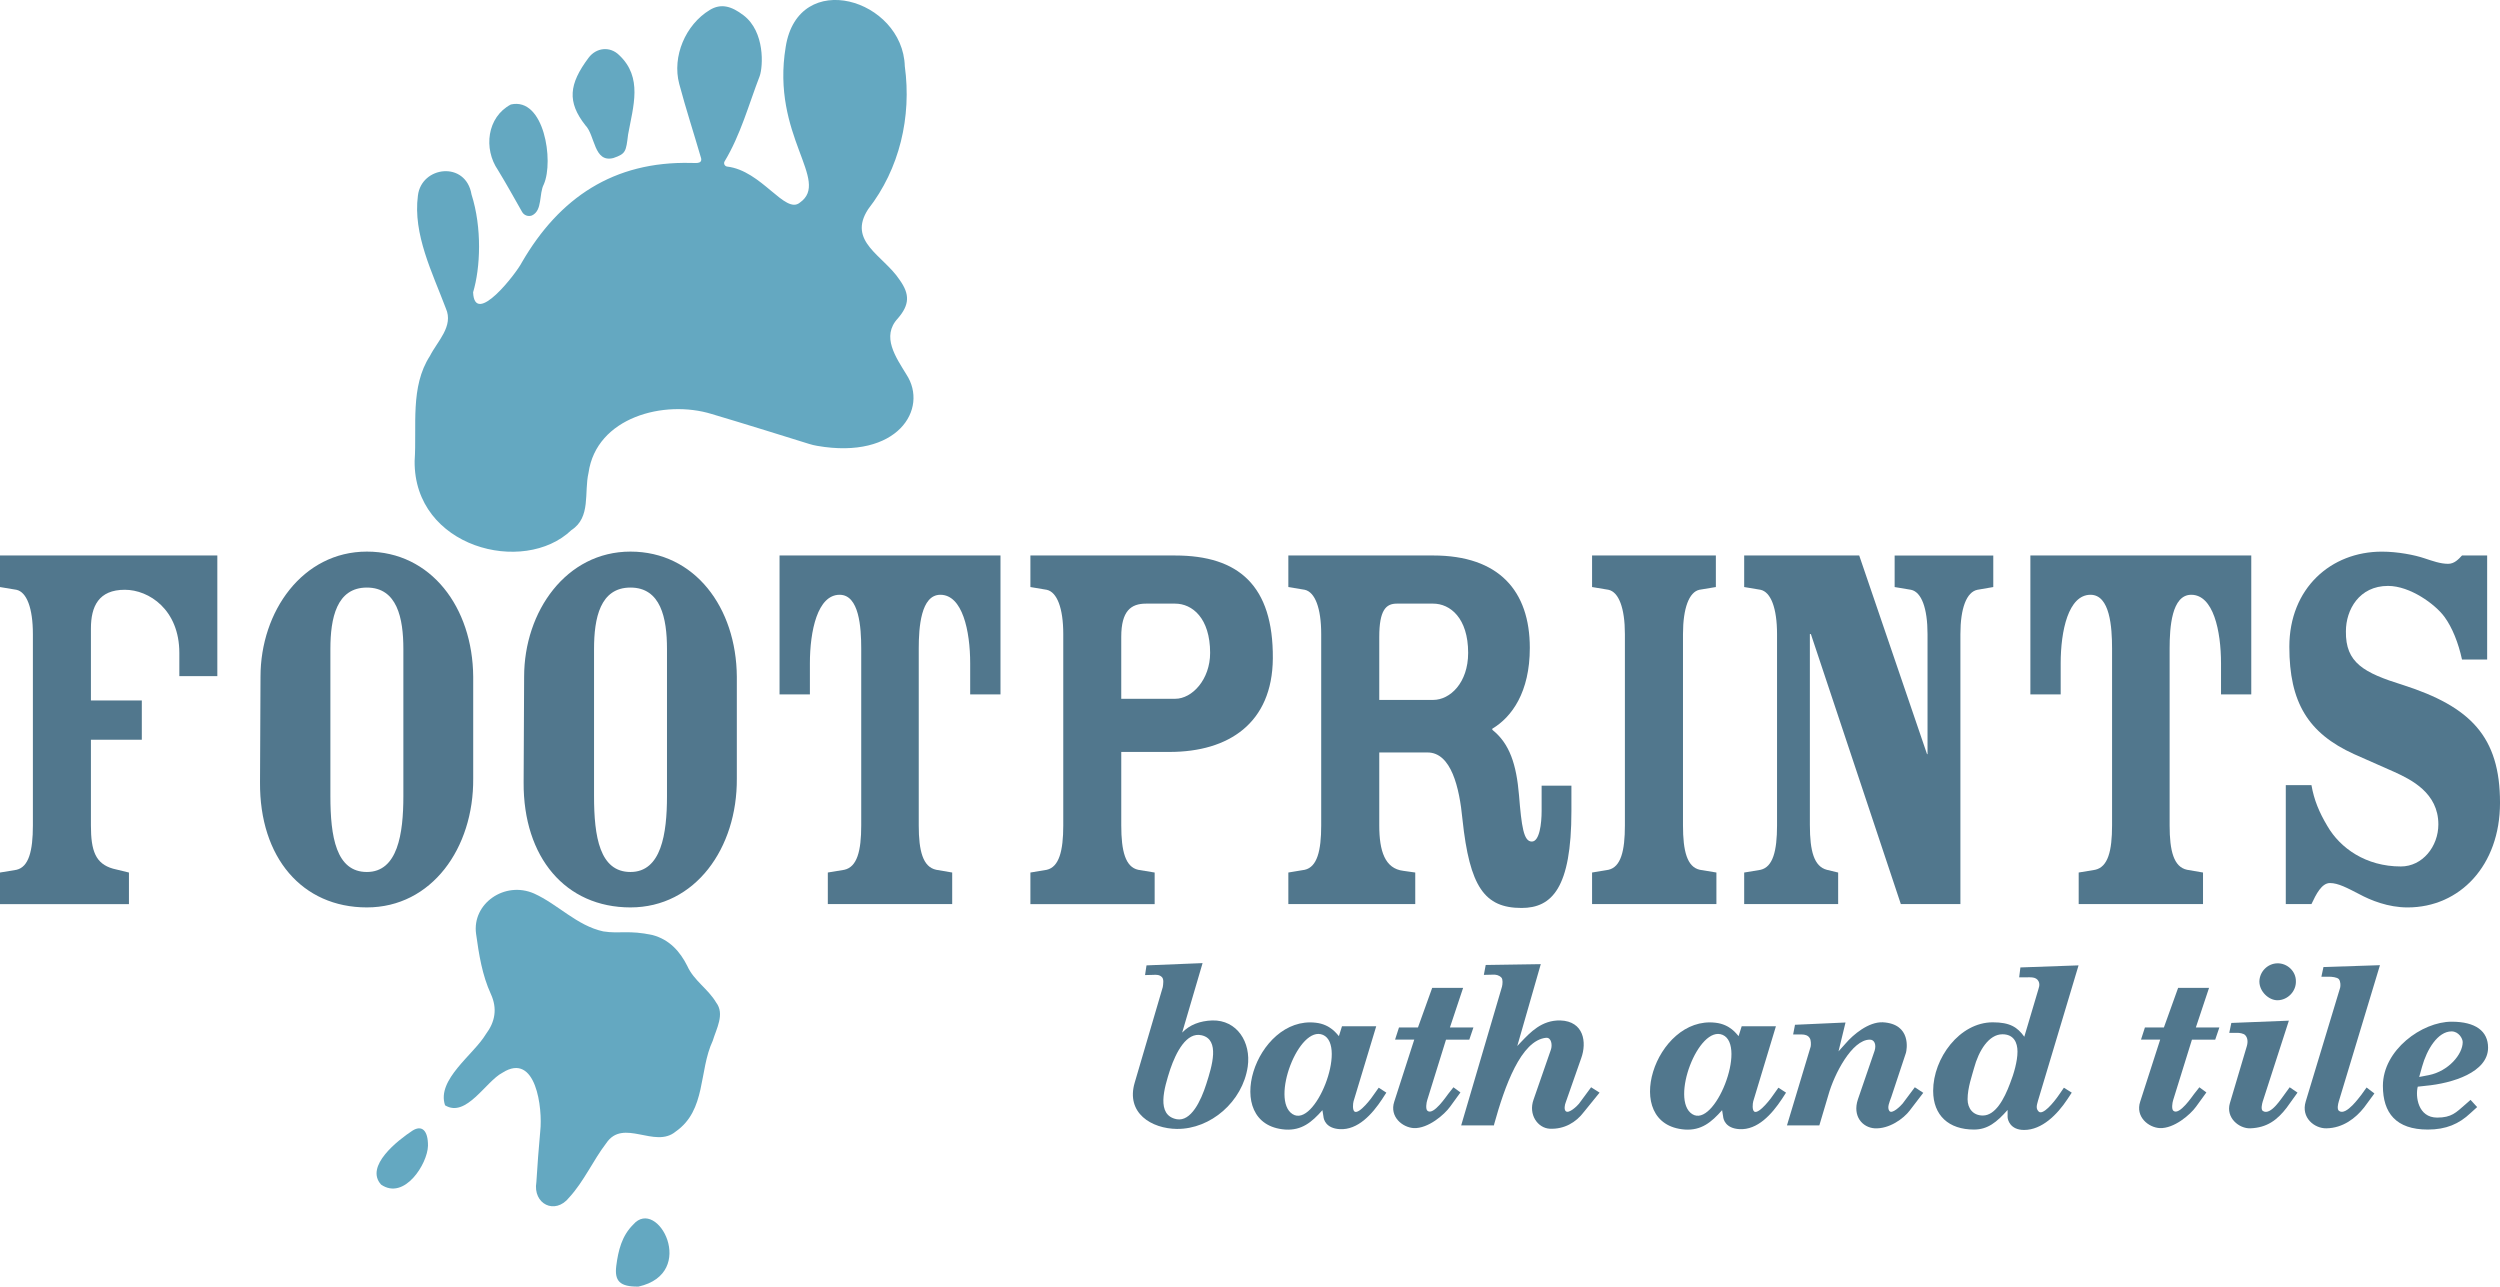
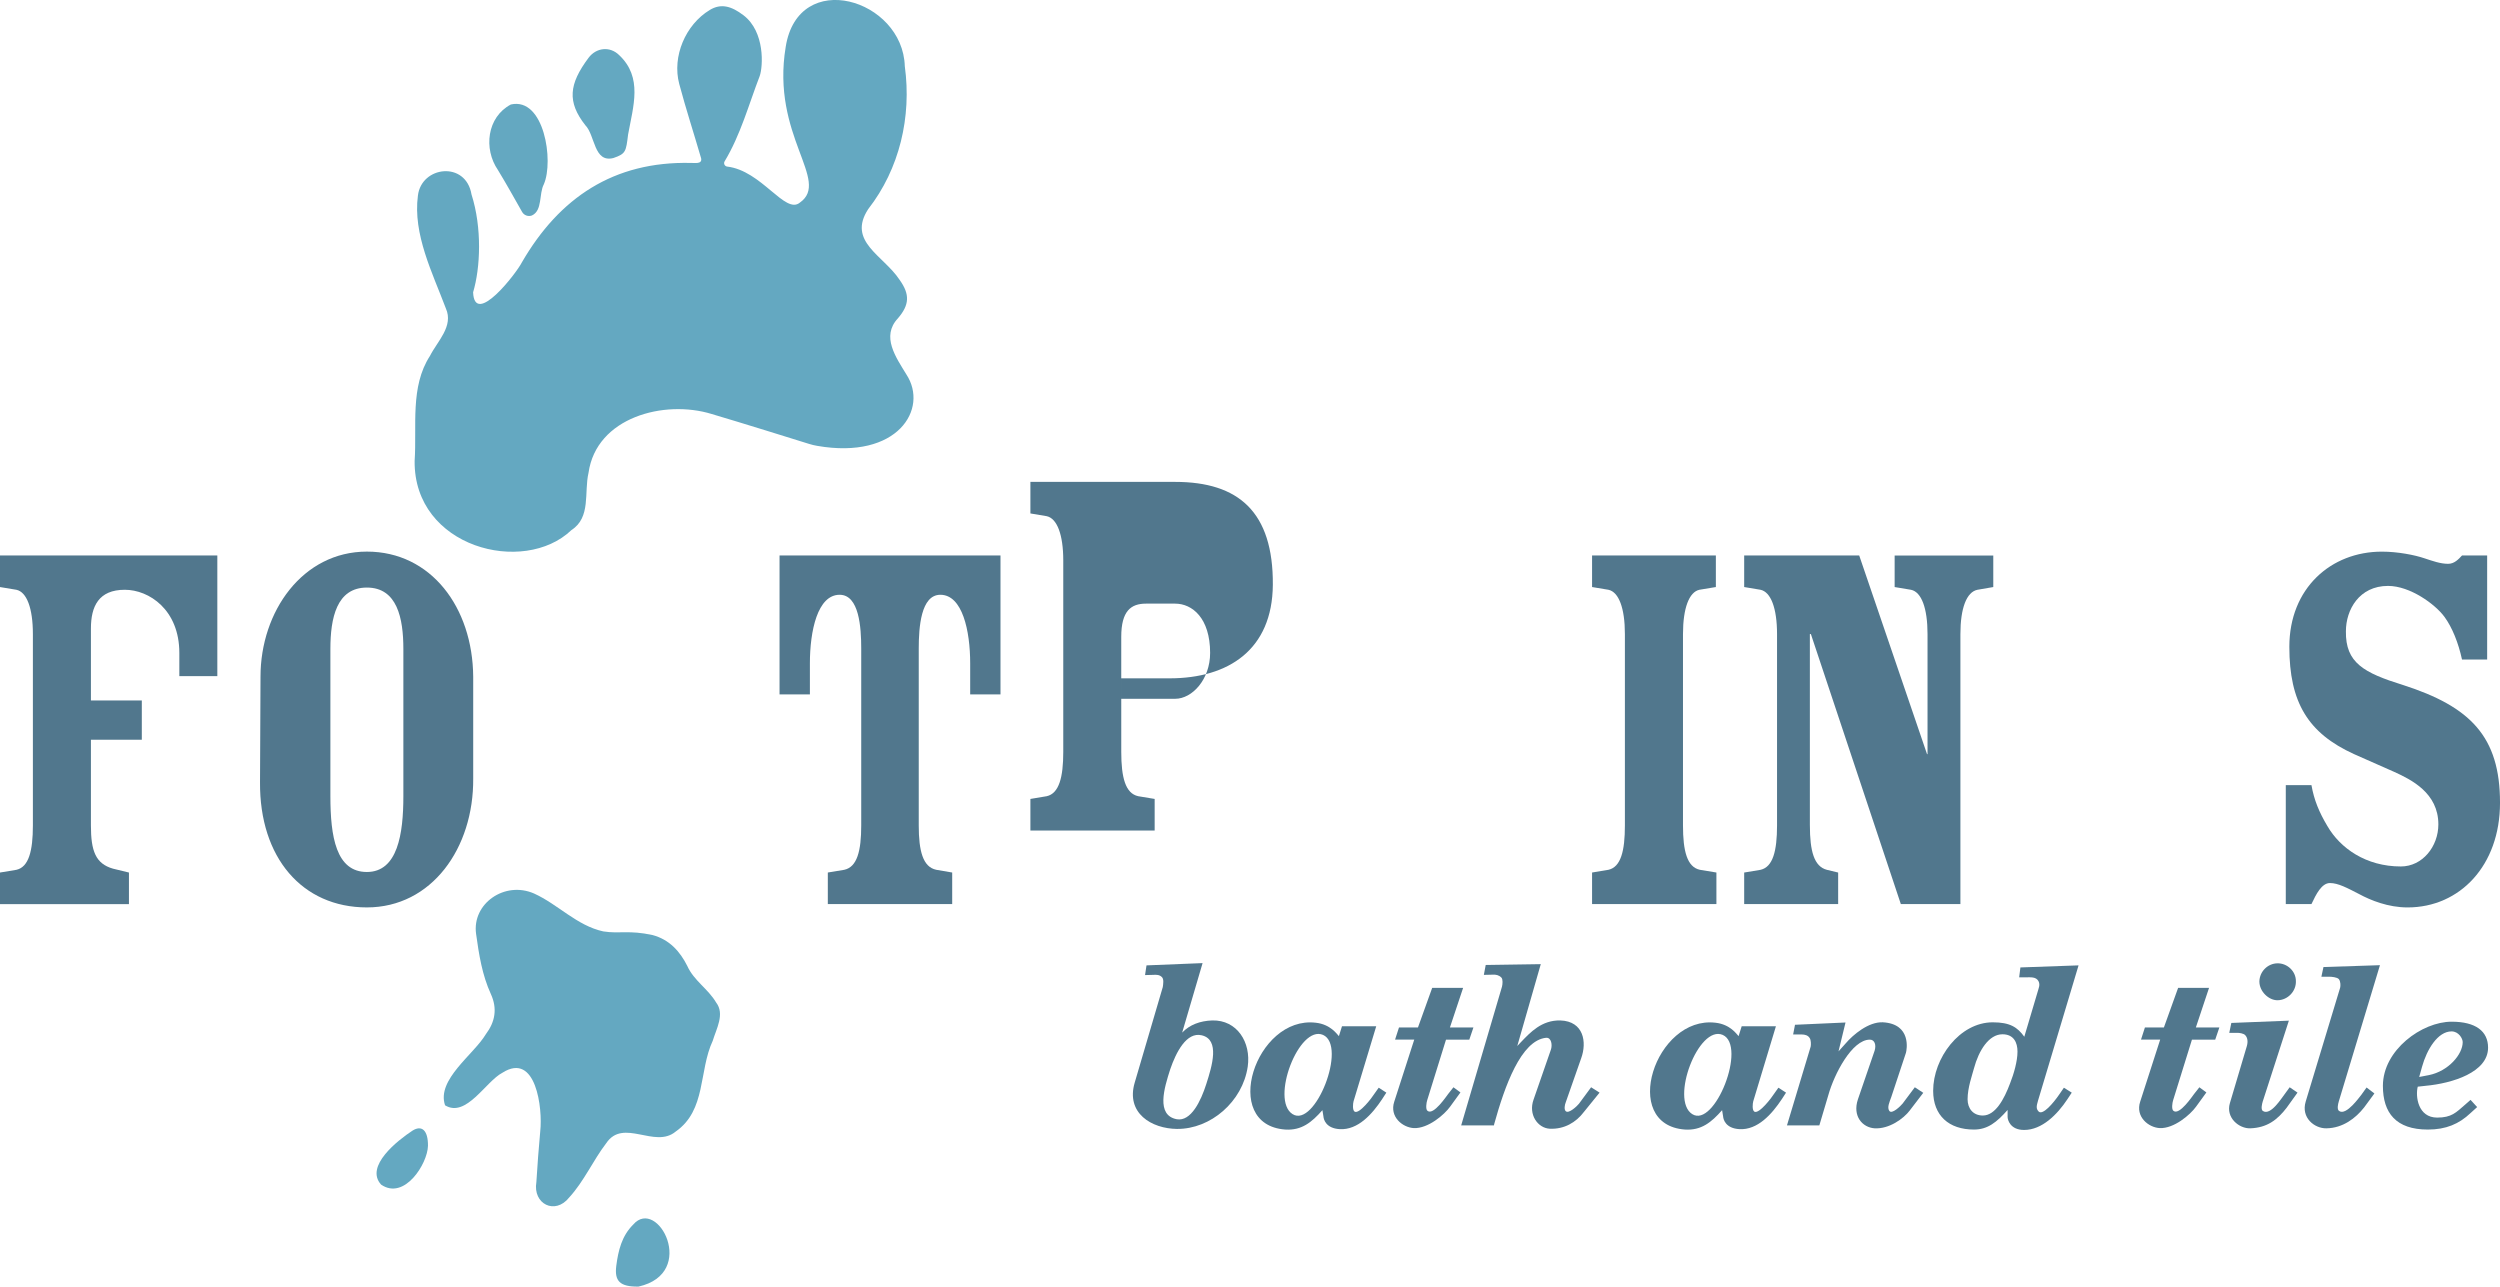
<svg xmlns="http://www.w3.org/2000/svg" id="Layer_2" viewBox="0 0 1694.29 871.94">
  <defs>
    <style>.cls-1{fill:#64a8c1;}.cls-2{fill:#51778d;}</style>
  </defs>
  <g id="Alternative_Logo">
    <path class="cls-2" d="m121.54,442.48c0-29.26-20.55-42.78-36.94-42.78-17.76,0-22.98,11.26-22.98,26.25v48.75h34.49v26.63h-34.49v58.13c0,17.25,3.15,25.86,14.96,29.25l10.81,2.62v21.4H0v-21.4l11.15-1.85c8.32-1.9,11.14-12.77,11.14-30.01v-129.75c0-17.61-4.18-28.48-11.14-30.01l-11.15-1.85v-21.4h147.29v81.78h-25.75v-15.76Z" />
    <path class="cls-2" d="m320.7,527.6c.38,47.26-28.21,87.37-72.06,87.37s-72.78-33.76-72.42-84.76l.33-71.62c0-44.28,28.6-84.76,72.09-84.76s71.69,37.86,72.06,84.76v69Zm-96.79,12c0,27.37,3.84,51.36,24.73,51.36s24.73-25.86,24.73-51.36v-99.76c0-21.01-4.23-41.64-24.73-41.64s-24.73,20.63-24.73,41.64v99.76Z" />
-     <path class="cls-2" d="m499.36,527.6c.34,47.26-28.21,87.37-72.09,87.37s-72.7-33.76-72.4-84.76l.34-71.62c0-44.28,28.56-84.76,72.06-84.76s71.76,37.86,72.09,84.76v69Zm-96.77,12c0,27.37,3.81,51.36,24.69,51.36s24.75-25.86,24.75-51.36v-99.76c0-21.01-4.2-41.64-24.75-41.64s-24.69,20.63-24.69,41.64v99.76Z" />
    <path class="cls-2" d="m528.32,376.46h149.73v94.14h-20.54v-21.02c0-22.13-5.25-46.49-20.21-46.49-13.22,0-14.65,22.13-14.65,36.37v120c0,17.23,2.8,28.12,11.86,30.01l10.81,1.85v21.4h-84.29v-21.4l11.17-1.85c8.69-1.9,11.47-12.78,11.47-30.01v-120c0-14.24-1.38-36.37-14.63-36.37-14.94,0-20.16,24.36-20.16,46.49v21.02h-20.57v-94.14Z" />
-     <path class="cls-2" d="m759.9,509.59v49.88c0,17.25,2.77,28.12,11.48,30.01l11.15,1.85v21.4h-84.21v-21.4l11.07-1.85c8.35-1.9,11.2-12.77,11.2-30.01v-129.75c0-17.61-4.23-28.48-11.2-30.01l-11.07-1.86v-21.38h98.12c42.87,0,66.53,20.27,66.18,69.77-.34,43.86-29.93,63.36-69.99,63.36h-32.74Zm0-36.01h36.54c11.53,0,23.68-13.11,23.68-31.09,0-23.65-12.16-33.4-23.68-33.4h-19.82c-10.09,0-16.73,4.87-16.73,22.52v41.96Z" />
-     <path class="cls-2" d="m934.75,509.95v49.51c0,17.23,3.78,29.23,16.32,30.72l8.07,1.14v21.4h-86.01v-21.4l11.12-1.85c8.36-1.9,11.15-12.78,11.15-30.01v-129.76c0-17.59-4.21-28.46-11.15-30l-11.12-1.86v-21.38h98.17c44.58,0,65.48,24.01,65.48,62.64,0,29.98-12.19,46.87-25.42,54.75v.75c11.81,9.35,16.34,23.61,18.09,44.24,1.74,21.38,3.13,31.5,8.69,31.5,5.26,0,6.64-12.37,6.64-20.63v-17.23h20.19v17.23c0,52.13-13.24,65.63-33.79,65.63-25.06,0-35.18-14.25-40.04-59.99-2.07-21.74-7.66-45.39-23.68-45.39h-32.71Zm11.84-100.86c-7.35,0-11.84,4.51-11.84,22.51v42.75h36.54c11.48,0,23.7-11.65,23.7-31.88,0-23.64-12.22-33.38-23.7-33.38h-24.7Z" />
+     <path class="cls-2" d="m759.9,509.59c0,17.25,2.77,28.12,11.48,30.01l11.15,1.85v21.4h-84.21v-21.4l11.07-1.85c8.35-1.9,11.2-12.77,11.2-30.01v-129.75c0-17.61-4.23-28.48-11.2-30.01l-11.07-1.86v-21.38h98.12c42.87,0,66.53,20.27,66.18,69.77-.34,43.86-29.93,63.36-69.99,63.36h-32.74Zm0-36.01h36.54c11.53,0,23.68-13.11,23.68-31.09,0-23.65-12.16-33.4-23.68-33.4h-19.82c-10.09,0-16.73,4.87-16.73,22.52v41.96Z" />
    <path class="cls-2" d="m1101.22,429.71c0-17.59-4.15-28.48-11.14-30.01l-11.11-1.85v-21.38h83.9v21.38l-11.17,1.85c-6.94,1.53-11.11,12.42-11.11,30.01v129.75c0,17.25,2.74,28.12,11.43,30.01l11.22,1.85v21.4h-84.27v-21.4l11.11-1.85c8.4-1.9,11.14-12.77,11.14-30.01v-129.75Z" />
    <path class="cls-2" d="m1226.59,559.47c0,17.23,2.8,27.74,11.48,30.01l7.68,1.85v21.38h-63.69v-21.38l11.12-1.85c8.35-1.91,11.15-12.78,11.15-30.01v-129.75c0-17.61-4.21-28.48-11.15-30.01l-11.12-1.86v-21.38h77.96l45.96,134.62h.34v-81.36c0-17.61-4.12-28.48-11.14-30.01l-11.15-1.86v-21.38h66.85v21.38l-10.81,1.86c-7.28,1.54-11.47,12.41-11.47,30.01v182.99h-40.37l-60.96-182.99h-.69v129.75Z" />
-     <path class="cls-2" d="m1376.03,376.46h149.69v94.14h-20.5v-21.02c0-22.13-5.22-46.49-20.18-46.49-13.28,0-14.65,22.13-14.65,36.37v120c0,17.23,2.79,28.12,11.84,30.01l10.79,1.85v21.4h-84.26v-21.4l11.14-1.85c8.71-1.9,11.48-12.78,11.48-30.01v-120c0-14.24-1.36-36.37-14.6-36.37-15.01,0-20.22,24.36-20.22,46.49v21.02h-20.54v-94.14Z" />
    <path class="cls-2" d="m1668.54,446.96c-2.43-11.25-6.64-21.73-11.86-28.87-6.3-8.62-23.32-21.01-38.28-21.01-19.5,0-28.54,16.13-28.54,30.75-.34,21.38,12.16,28.15,38.63,36.39,45.66,14.65,65.81,34.85,65.81,79.86,0,42.39-27.15,70.9-62.64,70.9-13.25,0-25.09-4.87-32.75-9.01-8.02-4.12-14.25-7.52-19.85-7.52s-9.38,7.52-12.55,14.27h-17.39v-80.64h17.39c1.77,10.14,5.23,18.41,10.79,27.74,8.71,15.04,26.14,27.4,49.81,27.4,14.61,0,25.41-13.49,25.41-28.52,0-21.35-18.44-30.36-29.97-35.6l-27.13-12c-31.33-14.24-43.89-35.24-43.89-72.75,0-39.74,28.23-64.49,62.69-64.49,10.79,0,22.27,2.26,28.87,4.51,5.61,1.85,10.84,3.74,16.06,3.74,4.17,0,6.97-3.01,9.4-5.64h17.04v70.49h-17.04Z" />
    <path class="cls-2" d="m797.82,765.1c-17.47-.14-34.94-10.76-28.79-31.45l19.01-64.71c.28-1.96.84-5.31-.56-6.71-1.68-1.68-3.63-1.68-6.01-1.54l-5.45.14.98-6.57,38.01-1.54-13.84,47.1c5.03-5.31,12.16-7.97,20.4-8.25,16.77-.42,26.41,14.81,24.04,31.31-3.49,23.76-25.16,42.35-47.8,42.21Zm16.63-63.45c-10.34-2.52-17.47,11.6-21.38,23.06-4.05,12.58-9.78,31.17,4.47,33.82,9.64,1.68,16.35-12.44,19.99-23.9,3.91-12.16,9.36-30.05-3.07-32.98Z" />
    <path class="cls-2" d="m936.75,744.83c-6.85,10.34-16.49,21.1-28.79,20.41-9.5-.56-10.9-6.71-11.04-8.53l-.7-4.33c-7.27,8.25-14.12,13.84-25.16,13.14-44.3-3.21-20.13-77.29,20.68-72.4,10.06,1.12,14.4,7.83,15.65,9.09l2.1-6.71h23.2l-15.37,50.87c-.42,1.68-.84,5.87.7,6.99,3.21,1.96,12.02-9.78,13.28-11.88l3.07-4.33,5.17,3.35-2.8,4.33Zm-60.8,10.2c15.23,9.78,37.32-46.26,20.68-53.67-16.35-6.99-35.78,44.03-20.68,53.67Z" />
    <path class="cls-2" d="m995.78,704.58h-15.79l-12.72,40.95c-.56,1.68-1.26,6.15.14,7.27,4.05,3.49,13.14-10.34,13.98-11.32l3.63-4.61,4.75,3.49-6.99,9.64c-3.91,5.45-14.95,14.95-24.6,14.53-7.69-.42-16.63-7.69-13.28-17.89l13.56-42.07h-13l2.66-8.25h12.86l9.64-26.83h20.96l-8.94,26.83h15.93l-2.79,8.25Z" />
    <path class="cls-2" d="m1073.27,753.78c-5.17,6.85-13.14,11.6-22.92,11.18-8.25-.42-14.67-9.64-11.04-19.71l11.74-33.82c1.12-3.07.42-8.38-3.21-8.11-17.05,1.68-28.09,32.84-35.22,58.56l-.14.84h-22.22l27.67-94.06c.42-1.68.7-5.03-.42-6.15-1.68-1.68-3.63-2.1-6.01-1.96l-5.87.14,1.26-6.71,37.32-.56-15.93,55.48,2.38-2.52c6.43-6.71,14.12-15.09,26.83-14.81,15.93.56,18.03,14.81,14.12,25.58l-10.48,29.91c-.7,1.68-1.26,4.89,0,6.01,2.1,1.96,7.83-3.63,8.94-5.03l8.25-11.18,5.73,3.63-10.76,13.28Z" />
    <path class="cls-2" d="m1207.62,744.83c-6.85,10.34-16.49,21.1-28.79,20.41-9.5-.56-10.9-6.71-11.04-8.53l-.7-4.33c-7.27,8.25-14.12,13.84-25.16,13.14-44.3-3.21-20.12-77.29,20.69-72.4,10.06,1.12,14.4,7.83,15.65,9.09l2.1-6.71h23.2l-15.37,50.87c-.42,1.68-.84,5.87.7,6.99,3.21,1.96,12.02-9.78,13.28-11.88l3.07-4.33,5.17,3.35-2.79,4.33Zm-60.8,10.2c15.23,9.78,37.32-46.26,20.69-53.67-16.35-6.99-35.78,44.03-20.69,53.67Z" />
    <path class="cls-2" d="m1294.34,752.52c-4.33,5.73-14.12,12.72-23.9,12.16-8.25-.56-15.09-8.25-11.32-19.57l11.32-32.98c1.26-4.05,0-7.55-3.21-7.55-12.16,0-24.18,23.48-28.09,37.45l-6.15,20.69h-21.94l16.07-53.39c.28-1.26.28-4.61-.7-5.87-1.12-1.82-3.21-2.38-5.45-2.38h-5.73l1.26-6.57,34.24-1.54-4.75,19.57,4.89-5.45c4.89-5.73,15.37-14.68,25.16-14.26,19.57,1.12,16.21,18.73,15.65,20.69l-9.92,29.91c-1.26,3.49-2.94,7.13-1.4,9.36,1.68,2.8,7.83-3.35,9.08-4.89l8.25-11.04,5.73,3.77-9.09,11.88Z" />
    <path class="cls-2" d="m1381.27,745.67c-1.12,3.91-1.54,5.73.42,7.69,2.79,2.52,9.78-5.59,13.98-11.74l3.07-4.47,5.31,3.35-2.94,4.47c-6.85,10.34-17.19,20.82-29.35,20.82-9.5,0-11.18-6.99-11.18-8.8v-4.75c-7.41,8.38-13.56,13.28-22.78,13.28-17.05,0-27.67-9.5-27.67-26.28,0-22.08,17.89-46.4,40.39-46.4,11.74,0,16.77,3.36,21.38,9.78l9.09-30.61c.56-2.24,1.82-4.47.56-6.99-1.68-3.21-5.45-2.66-9.08-2.66h-4.05l.84-6.71,39.41-1.4-27.39,91.4Zm-24.18-44.72c-9.22,0-16.07,11.04-19.29,23.06-1.26,4.75-4.33,13.14-4.33,20.96,0,6.15,3.63,11.04,10.34,11.04,8.39,0,14.4-10.9,18.45-21.8,2.51-6.29,5.03-14.96,5.03-21.52,0-6.15-2.52-11.74-10.2-11.74Z" />
    <path class="cls-2" d="m1501.31,704.58h-15.79l-12.72,40.95c-.56,1.68-1.26,6.15.14,7.27,4.05,3.49,13.14-10.34,13.98-11.32l3.63-4.61,4.75,3.49-6.99,9.64c-3.91,5.45-14.95,14.95-24.6,14.53-7.69-.42-16.63-7.69-13.28-17.89l13.56-42.07h-13l2.66-8.25h12.86l9.64-26.83h20.96l-8.94,26.83h15.93l-2.8,8.25Z" />
    <path class="cls-2" d="m1549.95,750.42c-6.71,8.81-13.7,13.84-24.88,14.26-7.55.28-16.77-7.13-13.84-17.05l11.46-38.57c.98-3.35.42-5.87-.98-7.41-1.12-1.4-4.33-1.68-5.31-1.68h-5.59l1.4-6.71,38.99-1.54-17.75,54.92c-.42,1.4-1.4,5.31.14,6.29,5.31,3.49,12.86-9.09,14.81-11.46l3.35-4.61,5.31,3.63-7.13,9.92Zm-6.29-72.54c-6.01.14-12.44-5.87-12.44-12.72.14-6.71,5.59-12.16,12.16-12.3,6.71-.14,12.58,5.31,12.58,12.02.28,6.85-5.45,12.86-12.3,13Z" />
    <path class="cls-2" d="m1585,746.65c-.42,1.26-1.4,5.31.28,6.29,4.89,3.49,14.26-10.2,15.09-11.04l3.49-4.89,5.31,4.05-6.99,9.5c-5.73,7.27-14.4,13.98-25.58,14.12-7.97.14-17.33-7.13-13.98-18.17l23.34-77.15c.28-1.12.42-4.05-.84-5.73-1.12-1.4-5.17-1.68-6.15-1.68h-5.73l1.4-6.57,38.29-1.26-27.95,92.52Z" />
    <path class="cls-2" d="m1643.72,735.89l-5.17.56c-1.68,6.57.14,20.96,13.14,20.96,9.78,0,12.72-3.35,19.15-8.94l3.49-3.07,4.47,4.89-4.47,4.05c-7.83,7.41-16.63,11.18-28.93,11.18-21.52,0-30.47-11.18-30.47-29.63,0-24.32,26.55-43.47,46.54-43.47,16.35,0,24.74,6.43,24.74,17.61,0,16.63-24.04,24.18-42.49,25.85Zm17.75-36.9c-9.37,0-16.77,12.3-19.99,23.9l-1.96,6.99,6.57-1.26c13.28-2.66,22.92-14.11,22.92-22.36,0-2.51-2.8-7.27-7.55-7.27Z" />
    <path class="cls-1" d="m415.64,107.12c8.61-2.93,8.59-4.46,10.03-15.96,3.41-19.04,10.16-38.67-6.17-53.91-6.14-5.99-15.39-5.07-20.61,1.91-13.38,17.91-14.59,29.92-2.21,45.71,6.73,6.82,5.67,25.57,18.96,22.25Z" />
    <path class="cls-1" d="m387.28,359.23c13.35-8.59,8.48-25.52,11.57-38.78,5.31-37.67,51.34-49.79,83.51-39.86,19.79,5.85,56.39,17.25,65.92,20.24,1.8.57,3.63,1.01,5.49,1.33,54.61,9.54,75.77-25.06,60.5-48.39-6.97-11.49-17.29-25.72-5.73-38.04,7.87-9.16,8.18-16.21,1.13-26.08-11.01-16.65-35.64-25.93-21.26-47.95,21.2-27.18,29.5-62.51,24.79-96.78-1.34-45.63-72.17-66.89-80.71-13.18-10.08,60.45,30.71,90.74,9.56,105.6-10,8.24-25.86-21.81-49.38-24.46-1.59-.31-2.42-2.08-1.61-3.48,10.85-17.99,16.31-38.39,23.81-57.87,2.26-6.4,3.69-30-11-41.17-8.2-6.24-15.22-8.22-22.87-3.58-16.45,9.97-25.6,31.53-20.68,50.07,4.46,16.79,10.02,33.82,14.87,50.55.72,4.1-4.57,2.9-7.07,3.03-52.16-1.17-89.01,23.52-114.44,67.39-3.7,7.41-32.08,44.02-33.05,20.28,4.96-16.58,6.15-43.63-1.08-66.31-3.85-22.94-34.02-19.27-36.33.83-3.45,26.17,9.86,52.27,18.96,76.43,5.34,12.06-5.66,22.03-10.8,32.18-13.56,20.91-8.79,47.47-10.38,71.17-.62,58.68,73.94,77.85,106.29,46.83Z" />
    <path class="cls-1" d="m353.83,143.62c1.32,2.33,4.16,3.36,6.67,2.41,7.3-3.4,4.63-14.7,8.08-21.17,6.84-15.75.24-59.12-22.36-54.05-16.21,8.53-18.66,30.06-8.74,44.46,5.65,9.27,10.91,18.78,16.35,28.35Z" />
    <path class="cls-1" d="m429.14,829.91c-7.73,7.64-10.13,17.57-11.46,27.83-1.35,10.42,2.32,14.38,15.03,14.2,40.48-9.04,12.9-61.16-3.57-42.03Z" />
    <path class="cls-1" d="m279.49,766.29c-9.89,6.5-32.47,24.1-21.22,36.53,15.73,10.85,31.49-14.02,31.78-26.29.09-10.56-4.24-14.29-10.56-10.24Z" />
    <path class="cls-1" d="m465.84,654.74c-5-10-12.2-17.99-23.59-21.04-16.15-3.5-22.17-.71-33.41-2.47-17.9-3.9-30.61-18.31-46.89-25.68-19.89-8.71-42.14,6.82-39.3,27.36,1.92,13.9,4.1,27.86,10.01,40.76,4.55,9.94,2.86,18.93-3.4,27.23-8.21,13.84-33.58,30.79-27.63,48.19,14.33,8.74,27.59-16.27,38.91-22.1,22.77-14.49,27.3,24.35,25.6,39.57-1.08,11.48-1.9,23-2.63,34.51-2.55,14.9,12.65,22.56,22.23,10.49,10.03-10.92,16.16-25.09,25.11-36.79,11.55-17.22,32.92,3.89,47.04-7.87,20.86-14.57,15.53-40.93,25.15-61.57,2.45-8.14,8.28-18.11,2.31-25.89-5.48-9.28-15.05-14.83-19.51-24.67Z" />
  </g>
</svg>